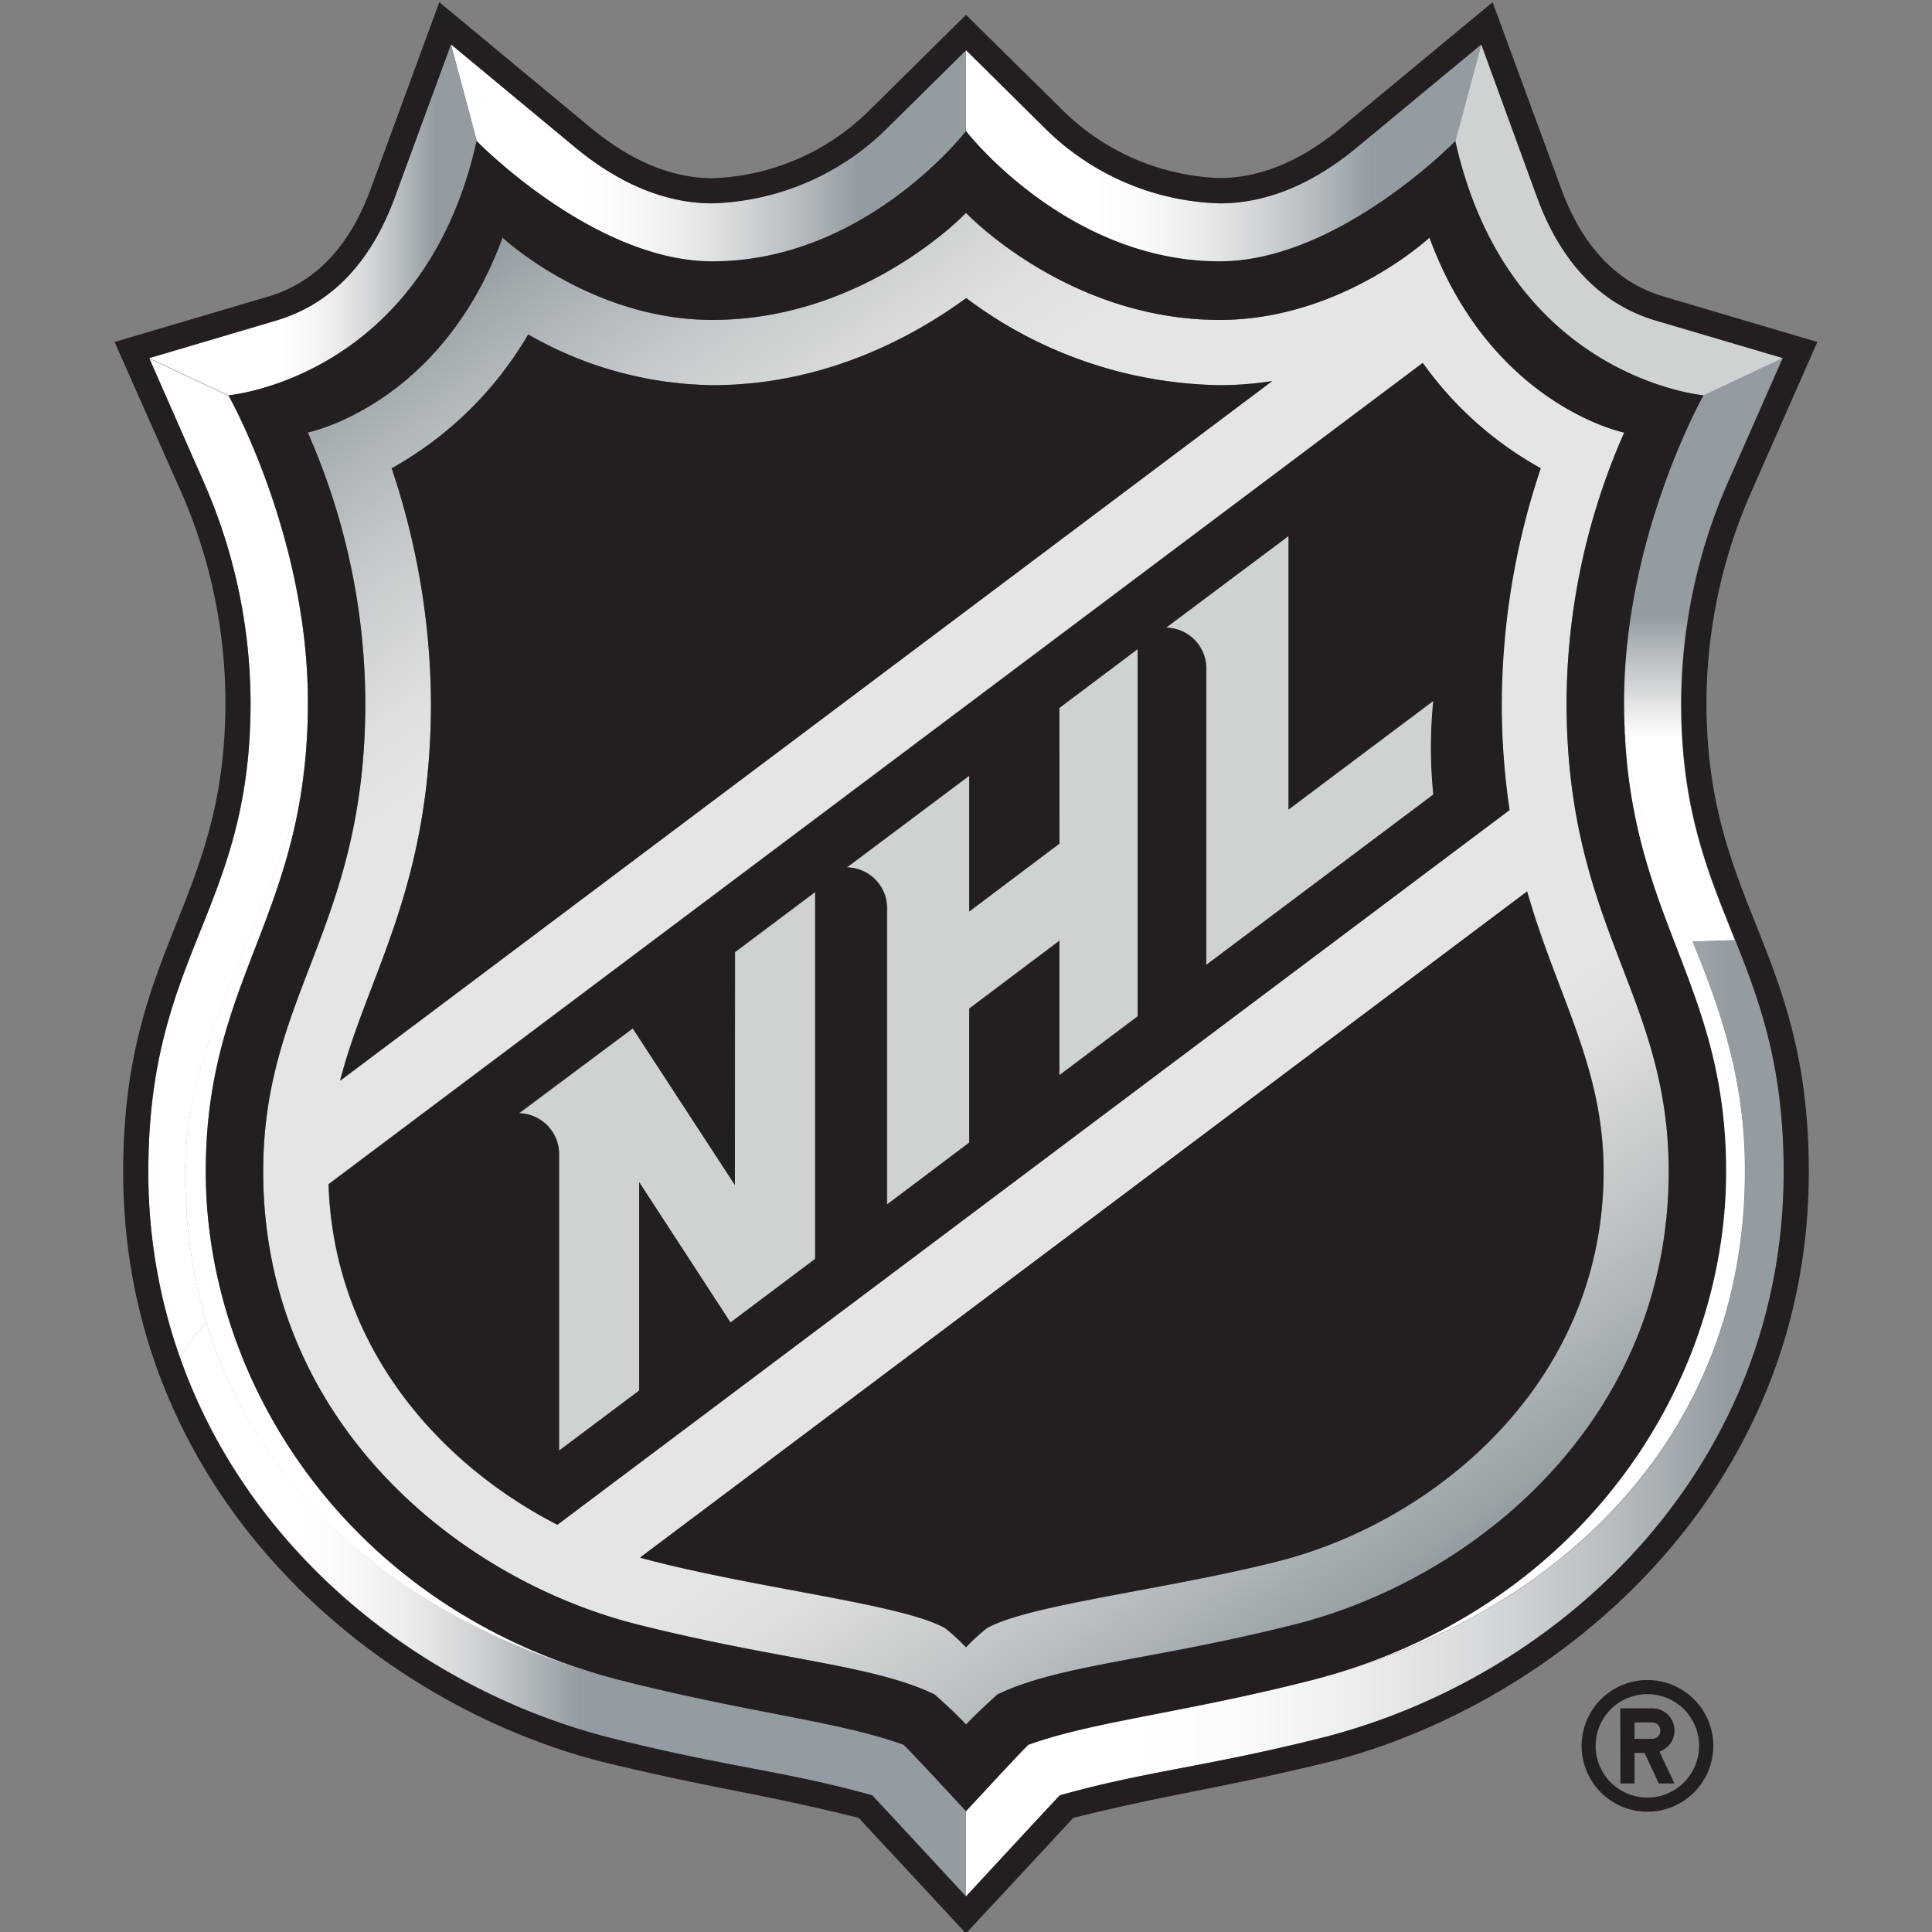
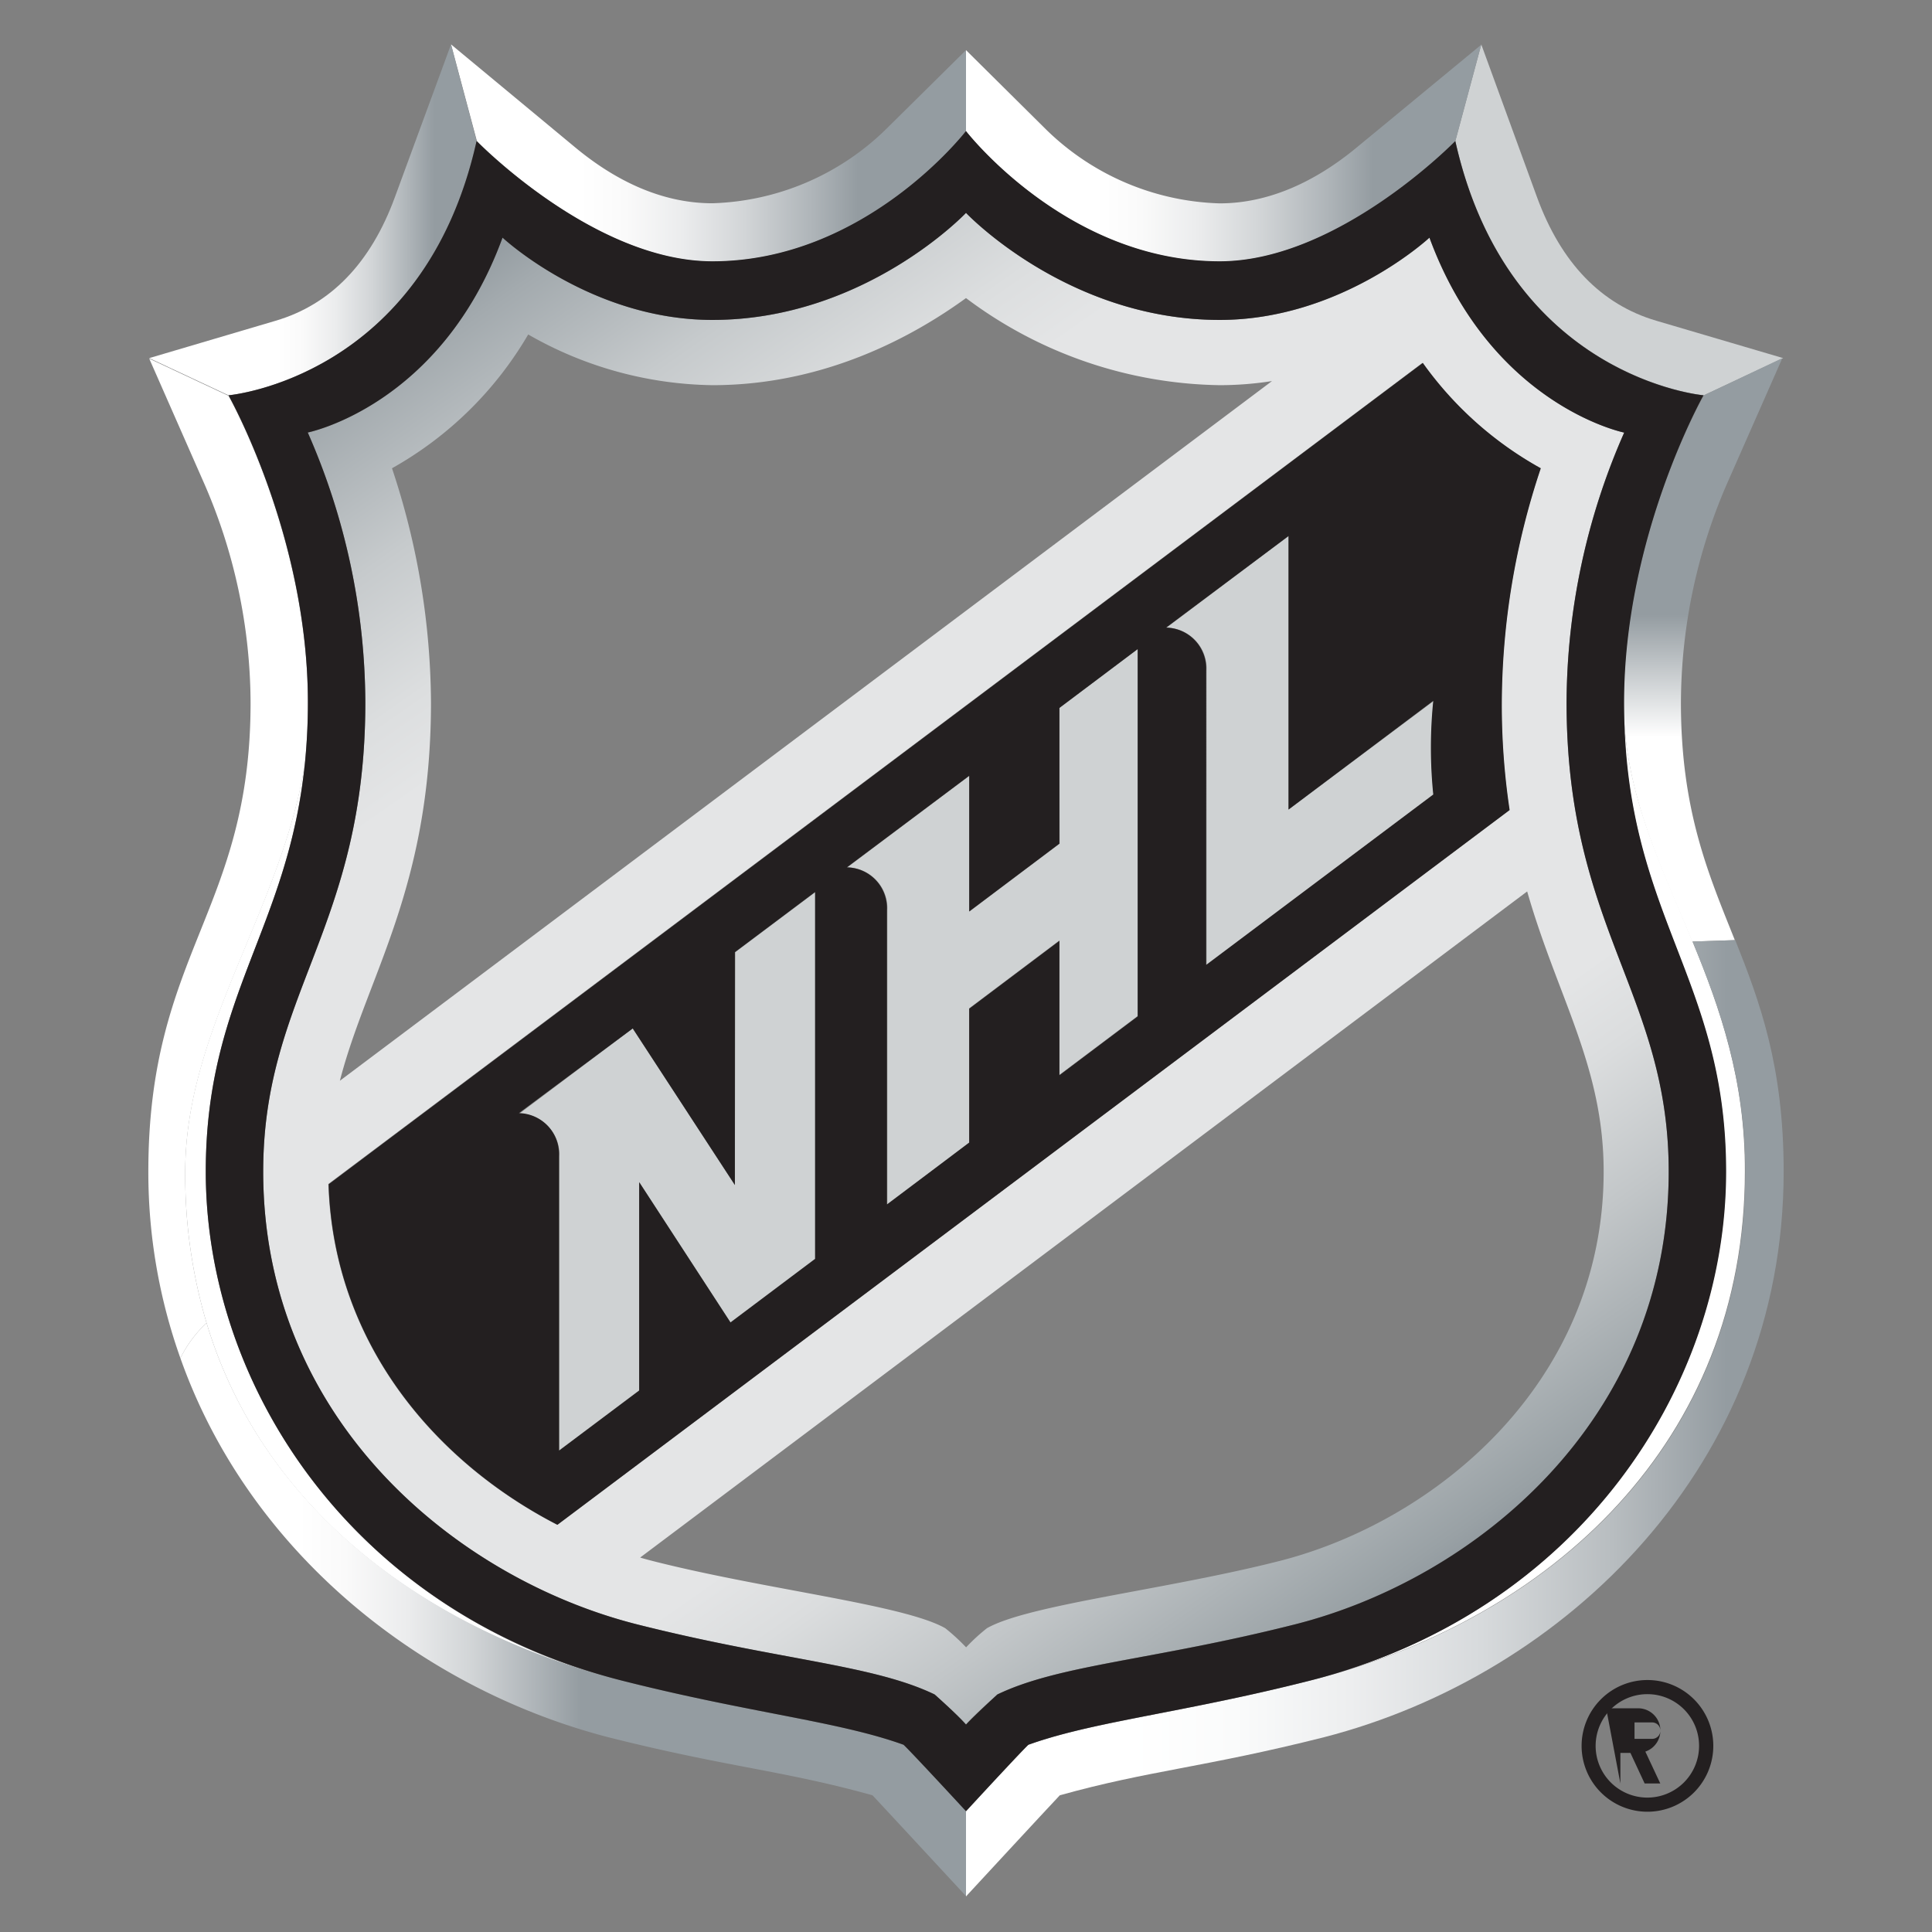
<svg xmlns="http://www.w3.org/2000/svg" xmlns:xlink="http://www.w3.org/1999/xlink" viewBox="0 0 192.76 192.76">
  <rect x="0" y="0" width="192.76" height="192.76" fill="#808080" stroke="none" />
  <defs>
    <style>.cls-1{fill:#fff;}.cls-2{fill:#cfd2d3;}.cls-3{fill:url(#NHL_SHIELD_8_-_430);}.cls-4{fill:url(#NHL_SHIELD_7_-_430);}.cls-5{fill:url(#NHL_SHIELD_6_-_430);}.cls-6{fill:url(#NHL_SHIELD_5_-_430);}.cls-7{fill:url(#NHL_SHIELD_4_-_430);}.cls-8{fill:url(#NHL_SHIELD_3_-_430);}.cls-9{fill:url(#NHL_SHIELD_2_-_430);}.cls-10{fill:url(#NHL_SHIELD_1_-_430);}.cls-11{fill:#231f20;}</style>
    <linearGradient id="NHL_SHIELD_8_-_430" x1="12206.24" y1="10706.1" x2="12280.47" y2="10706.1" gradientTransform="translate(-3345.91 -2860.7) scale(0.28)" gradientUnits="userSpaceOnUse">
      <stop offset="0.11" stop-color="#fff" />
      <stop offset="0.24" stop-color="#dddfe1" />
      <stop offset="0.44" stop-color="#a8afb3" />
      <stop offset="0.54" stop-color="#949ca1" />
    </linearGradient>
    <linearGradient id="NHL_SHIELD_7_-_430" x1="169.95" y1="93.94" x2="169.95" y2="35.73" gradientUnits="userSpaceOnUse">
      <stop offset="0" stop-color="#fff" />
      <stop offset="0.35" stop-color="#fff" />
      <stop offset="0.56" stop-color="#949ca1" />
      <stop offset="1" stop-color="#949ca1" />
    </linearGradient>
    <linearGradient id="NHL_SHIELD_6_-_430" x1="17.97" y1="160.58" x2="96.38" y2="160.58" gradientUnits="userSpaceOnUse">
      <stop offset="0.15" stop-color="#fff" />
      <stop offset="0.21" stop-color="#fafafa" />
      <stop offset="0.29" stop-color="#ebeced" />
      <stop offset="0.37" stop-color="#d2d5d7" />
      <stop offset="0.45" stop-color="#afb5b9" />
      <stop offset="0.51" stop-color="#949ca1" />
    </linearGradient>
    <linearGradient id="NHL_SHIELD_5_-_430" x1="142.9" y1="156.62" x2="49.94" y2="23.85" gradientUnits="userSpaceOnUse">
      <stop offset="0" stop-color="#949ca1" />
      <stop offset="0.01" stop-color="#99a1a5" />
      <stop offset="0.12" stop-color="#c2c6c8" />
      <stop offset="0.2" stop-color="#dbddde" />
      <stop offset="0.25" stop-color="#e4e5e6" />
      <stop offset="0.75" stop-color="#e4e5e6" />
      <stop offset="0.8" stop-color="#dcdedf" />
      <stop offset="0.88" stop-color="#c6cacc" />
      <stop offset="0.97" stop-color="#a3aaae" />
      <stop offset="1" stop-color="#949ca1" />
    </linearGradient>
    <linearGradient id="NHL_SHIELD_4_-_430" x1="44.97" y1="15.27" x2="96.38" y2="15.27" gradientUnits="userSpaceOnUse">
      <stop offset="0.25" stop-color="#fff" />
      <stop offset="0.34" stop-color="#fafafa" />
      <stop offset="0.45" stop-color="#ebeced" />
      <stop offset="0.57" stop-color="#d2d5d7" />
      <stop offset="0.7" stop-color="#afb5b9" />
      <stop offset="0.79" stop-color="#949ca1" />
    </linearGradient>
    <linearGradient id="NHL_SHIELD_3_-_430" x1="96.38" y1="141.5" x2="177.96" y2="141.5" gradientUnits="userSpaceOnUse">
      <stop offset="0.2" stop-color="#fff" />
      <stop offset="0.33" stop-color="#fafbfb" />
      <stop offset="0.47" stop-color="#edeeef" />
      <stop offset="0.63" stop-color="#d7dadc" />
      <stop offset="0.79" stop-color="#b8bdc0" />
      <stop offset="0.93" stop-color="#949ca1" />
    </linearGradient>
    <linearGradient id="NHL_SHIELD_2_-_430" x1="96.38" y1="15.27" x2="147.79" y2="15.27" xlink:href="#NHL_SHIELD_4_-_430" />
    <linearGradient id="NHL_SHIELD_1_-_430" x1="14.89" y1="21.94" x2="47.55" y2="21.94" gradientUnits="userSpaceOnUse">
      <stop offset="0.39" stop-color="#fff" />
      <stop offset="0.47" stop-color="#fafafa" />
      <stop offset="0.57" stop-color="#ebeced" />
      <stop offset="0.68" stop-color="#d2d5d7" />
      <stop offset="0.79" stop-color="#afb5b9" />
      <stop offset="0.87" stop-color="#949ca1" />
    </linearGradient>
  </defs>
  <title>NHL_200x200</title>
  <g id="NHL">
    <path class="cls-1" d="M20.53,116.89c0-17.5,8.21-24.15,9.89-40.74-2.31,14.53-11.94,26.44-11.94,40.74A52,52,0,0,0,20.61,132c6.06,20.13,24.06,31.33,41.49,35.74C35.25,160.9,20.53,138.36,20.53,116.89Z" />
    <path class="cls-1" d="M168.87,93.94C165.61,86,162,78.87,162,70.07c0,21.3,10.18,27.32,10.18,46.82,0,21.47-14.71,44-41.57,50.8,24.22-6.12,43.48-23.85,43.48-50.8C174.13,107.76,171.61,100.58,168.87,93.94Z" />
    <path class="cls-2" d="M165.25,32c-5.5-1.62-9.5-5.77-11.9-12.33L147.79,4.43l-2.59,9.64C150.48,37.74,170,39.44,170,39.44l7.91-3.71Z" />
    <path class="cls-2" d="M73.32,118.23,63.13,102.61l-11.32,8.5a4.08,4.08,0,0,1,4,4.27v29.4l8-6V118l9.11,14,8.44-6.34V89l-8,6Z" />
    <path class="cls-2" d="M105.72,84.17l-9,6.77V77.4L84.53,86.54a4.07,4.07,0,0,1,4,4.26v29.41L96.7,114v-13.4l9-6.77v13.41l7.81-5.87V64.76l-7.81,5.87Z" />
    <path class="cls-2" d="M128.56,80.77V53.48l-12.18,9.14a4.08,4.08,0,0,1,4,4.26V96.29l22.66-17a46.43,46.43,0,0,1,0-9.35Z" />
    <path class="cls-3" d="M25,70.11c0,20.81-10.2,24.94-10.2,46.78A55.25,55.25,0,0,0,18,135.51,11.88,11.88,0,0,1,20.61,132a52,52,0,0,1-2.13-15.06c0-14.3,9.63-26.21,11.94-40.74a60.5,60.5,0,0,0,.3-6.08c0-16.6-7.92-30.63-7.92-30.63l-7.91-3.71,5.36,12.18A55,55,0,0,1,25,70.11Z" />
    <path class="cls-4" d="M162,70.07c0,8.8,3.57,16,6.83,23.87l4.26-.14c-2.64-6.61-5.38-12.91-5.38-23.69a55.11,55.11,0,0,1,4.75-22.2l5.37-12.18L170,39.44S162,53.47,162,70.07Z" />
    <path class="cls-5" d="M90.15,174.08c-6.48-2.34-15.29-3.16-28.05-6.39C44.67,163.28,26.67,152.08,20.61,132A11.88,11.88,0,0,0,18,135.51c6.87,19.41,24.09,33,42.7,37.82,11.91,3,17.47,3.31,26.35,5.79,1.15,1.22,9.36,10.09,9.36,10.09v-8.5S91,174.86,90.15,174.08Z" />
    <path class="cls-6" d="M63.53,162.06c14.2,3.6,23.49,4,29.72,7,0,0,2.27,2.08,3.13,3,.86-1,3.13-3,3.13-3,6.23-3,15.51-3.42,29.72-7,17.93-4.55,37.26-20.35,37.26-45.17,0-17.76-10.19-24.27-10.19-46.82a67.31,67.31,0,0,1,5.75-26.91s-13.25-2.67-19.43-19.45c0,0-8.8,8.21-20.93,8.21-15.21,0-25.31-10.68-25.31-10.68s-10.1,10.68-25.3,10.68c-12.15,0-20.94-8.21-20.94-8.21C44,40.49,30.71,43.16,30.71,43.16a67.41,67.41,0,0,1,5.74,26.91c0,22.55-10.19,29.06-10.19,46.82C26.26,141.71,45.6,157.51,63.53,162.06ZM160,116.89c0,21.06-16.78,34.9-32.37,38.86-11.25,2.86-25,4.34-29.16,6.7a18.89,18.89,0,0,0-2.08,1.91,20,20,0,0,0-2.08-1.91c-4.16-2.36-17.92-3.84-29.17-6.7-.42-.11-.85-.22-1.27-.35l88.5-66.46C155.39,99.49,160,106.39,160,116.89Zm-6.3-70.17a74.48,74.48,0,0,0-3.89,23.35,70.75,70.75,0,0,0,.78,10.75l-95,71.31c-11.9-6.11-22.31-17.85-22.83-34L141.92,36.21A35.73,35.73,0,0,0,153.69,46.72ZM43,70.07a74.77,74.77,0,0,0-3.89-23.35A36.26,36.26,0,0,0,52.7,33.37a37.88,37.88,0,0,0,18.38,5.06c11.35,0,20.22-5,25.3-8.69a43.15,43.15,0,0,0,25.31,8.69,33.87,33.87,0,0,0,5.22-.41l-93,69.81C36.62,97.33,43,88.63,43,70.07Z" />
    <path class="cls-7" d="M71.08,26.1c15.26,0,25.3-13,25.3-13V5l-8,7.91a25.85,25.85,0,0,1-17.31,7.37c-5,0-9.63-2.21-13.7-5.59L45,4.43l2.58,9.64S59.23,26.1,71.08,26.1Z" />
    <path class="cls-8" d="M174.13,116.89c0,27-19.26,44.68-43.48,50.8-12.75,3.23-21.56,4.05-28.05,6.39-.83.78-6.22,6.63-6.22,6.63v8.5s8.2-8.87,9.36-10.09c8.88-2.48,14.43-2.78,26.35-5.79,24.1-6.2,45.87-27.2,45.87-56.44,0-10.53-2.38-16.94-4.83-23.09l-4.26.14C171.61,100.58,174.13,107.76,174.13,116.89Z" />
    <path class="cls-9" d="M121.69,26.1c11.83,0,23.51-12,23.51-12l2.59-9.64L135.38,14.7c-4.08,3.38-8.74,5.59-13.69,5.59a25.81,25.81,0,0,1-17.32-7.37L96.38,5v8.12S106.42,26.1,121.69,26.1Z" />
    <path class="cls-10" d="M47.55,14.07,45,4.43,39.4,19.67C37,26.23,33,30.38,27.51,32L14.89,35.73l7.91,3.71S42.27,37.74,47.55,14.07Z" />
-     <path class="cls-11" d="M22.49,70.11c0,20-10.2,24.56-10.2,46.78,0,32,24.75,53,47.75,58.88,11.63,2.82,15.13,3,25.63,5.6L96.38,192.9l10.71-11.53c10.49-2.58,14-2.78,25.62-5.6,23-5.92,47.76-26.87,47.76-58.88,0-22.22-10.21-26.77-10.21-46.78a52.28,52.28,0,0,1,4.54-21.19l6.52-14.8L166,29.59c-4.69-1.38-8.13-5-10.24-10.78L148.92.22,133.78,12.76c-4,3.33-8.08,5-12.09,5a23.37,23.37,0,0,1-15.55-6.65L96.38,1.48l-9.76,9.65a23.36,23.36,0,0,1-15.54,6.65c-4,0-8.09-1.69-12.1-5L43.83.22,37,18.81c-2.1,5.77-5.55,9.4-10.24,10.78L11.43,34.12,18,48.92A52.28,52.28,0,0,1,22.49,70.11Zm5-38.11C33,30.38,37,26.23,39.4,19.67L45,4.43,57.38,14.7c4.07,3.38,8.74,5.59,13.7,5.59a25.85,25.85,0,0,0,17.31-7.37l8-7.91,8,7.91a25.81,25.81,0,0,0,17.32,7.37c5,0,9.61-2.21,13.69-5.59L147.79,4.43l5.56,15.24c2.4,6.56,6.4,10.71,11.9,12.33l12.62,3.73L172.5,47.91a55.11,55.11,0,0,0-4.75,22.2c0,10.78,2.74,17.08,5.38,23.69,2.45,6.15,4.83,12.56,4.83,23.09,0,29.24-21.77,50.24-45.87,56.44-11.92,3-17.47,3.31-26.35,5.79-1.16,1.22-9.36,10.09-9.36,10.09s-8.21-8.87-9.36-10.09c-8.88-2.48-14.44-2.78-26.35-5.79-18.61-4.79-35.83-18.41-42.7-37.82a55.25,55.25,0,0,1-3.17-18.62c0-21.84,10.2-26,10.2-46.78a55,55,0,0,0-4.75-22.2L14.89,35.73Z" />
-     <path class="cls-11" d="M63.86,155.4c.42.13.85.24,1.27.35,11.25,2.86,25,4.34,29.17,6.7a20,20,0,0,1,2.08,1.91,18.89,18.89,0,0,1,2.08-1.91c4.16-2.36,17.91-3.84,29.16-6.7,15.59-4,32.37-17.8,32.37-38.86,0-10.5-4.6-17.4-7.63-27.95Z" />
-     <path class="cls-11" d="M33.94,107.83l93-69.81a33.87,33.87,0,0,1-5.22.41,43.15,43.15,0,0,1-25.31-8.69c-5.08,3.73-13.95,8.69-25.3,8.69A37.88,37.88,0,0,1,52.7,33.37,36.26,36.26,0,0,1,39.07,46.72,74.77,74.77,0,0,1,43,70.07C43,88.63,36.62,97.33,33.94,107.83Z" />
    <path class="cls-11" d="M55.62,152.13l95-71.31a70.75,70.75,0,0,1-.78-10.75,74.48,74.48,0,0,1,3.89-23.35,35.73,35.73,0,0,1-11.77-10.51L32.79,118.16C33.31,134.28,43.72,146,55.62,152.13Zm72.94-98.65V80.77L143,69.92a46.43,46.43,0,0,0,0,9.35l-22.66,17V66.88a4.08,4.08,0,0,0-4-4.26ZM96.7,77.4V90.94l9-6.77V70.63l7.81-5.87v36.65l-7.81,5.87V93.87l-9,6.77V114l-8.21,6.17V90.8a4.07,4.07,0,0,0-4-4.26ZM63.13,102.61l10.19,15.62V95l8-6V125.6l-8.44,6.34-9.11-14v20.79l-8,6v-29.4a4.08,4.08,0,0,0-4-4.27Z" />
    <path class="cls-11" d="M30.42,76.15c-1.68,16.59-9.89,23.24-9.89,40.74,0,21.47,14.72,44,41.57,50.8,12.76,3.23,21.57,4.05,28.05,6.39.83.78,6.23,6.63,6.23,6.63s5.39-5.85,6.22-6.63c6.49-2.34,15.3-3.16,28.05-6.39,26.86-6.79,41.57-29.33,41.57-50.8,0-19.5-10.18-25.52-10.18-46.82,0-16.6,7.92-30.63,7.92-30.63s-19.48-1.7-24.76-25.37c0,0-11.68,12-23.51,12-15.27,0-25.31-13-25.31-13s-10,13-25.3,13c-11.85,0-23.53-12-23.53-12C42.27,37.74,22.8,39.44,22.8,39.44s7.92,14,7.92,30.63A60.5,60.5,0,0,1,30.42,76.15Zm.29-33S44,40.49,50.14,23.71c0,0,8.79,8.21,20.94,8.21,15.2,0,25.3-10.68,25.3-10.68s10.1,10.68,25.31,10.68c12.13,0,20.93-8.21,20.93-8.21,6.18,16.78,19.43,19.45,19.43,19.45a67.31,67.31,0,0,0-5.75,26.91c0,22.55,10.19,29.06,10.19,46.82,0,24.82-19.33,40.62-37.26,45.17-14.21,3.6-23.49,4-29.72,7,0,0-2.27,2.08-3.13,3-.86-1-3.13-3-3.13-3-6.23-3-15.52-3.42-29.72-7-17.93-4.55-37.27-20.35-37.27-45.17,0-17.76,10.19-24.27,10.19-46.82A67.41,67.41,0,0,0,30.71,43.16Z" />
    <path class="cls-11" d="M157.8,174.19a6.57,6.57,0,1,0,6.57-6.57A6.57,6.57,0,0,0,157.8,174.19Zm11.72,0a5.16,5.16,0,1,1-5.15-5.16A5.15,5.15,0,0,1,169.52,174.19Z" />
-     <path class="cls-11" d="M161.67,177.94h1.41v-3.05h1l1.42,3.05h1.56l-1.49-3.18a2.22,2.22,0,0,0-.74-4.32h-3.17Zm1.41-6.09h1.76a.82.82,0,1,1,0,1.64h-1.76Z" />
+     <path class="cls-11" d="M161.67,177.94v-3.05h1l1.42,3.05h1.56l-1.49-3.18a2.22,2.22,0,0,0-.74-4.32h-3.17Zm1.41-6.09h1.76a.82.82,0,1,1,0,1.64h-1.76Z" />
  </g>
</svg>